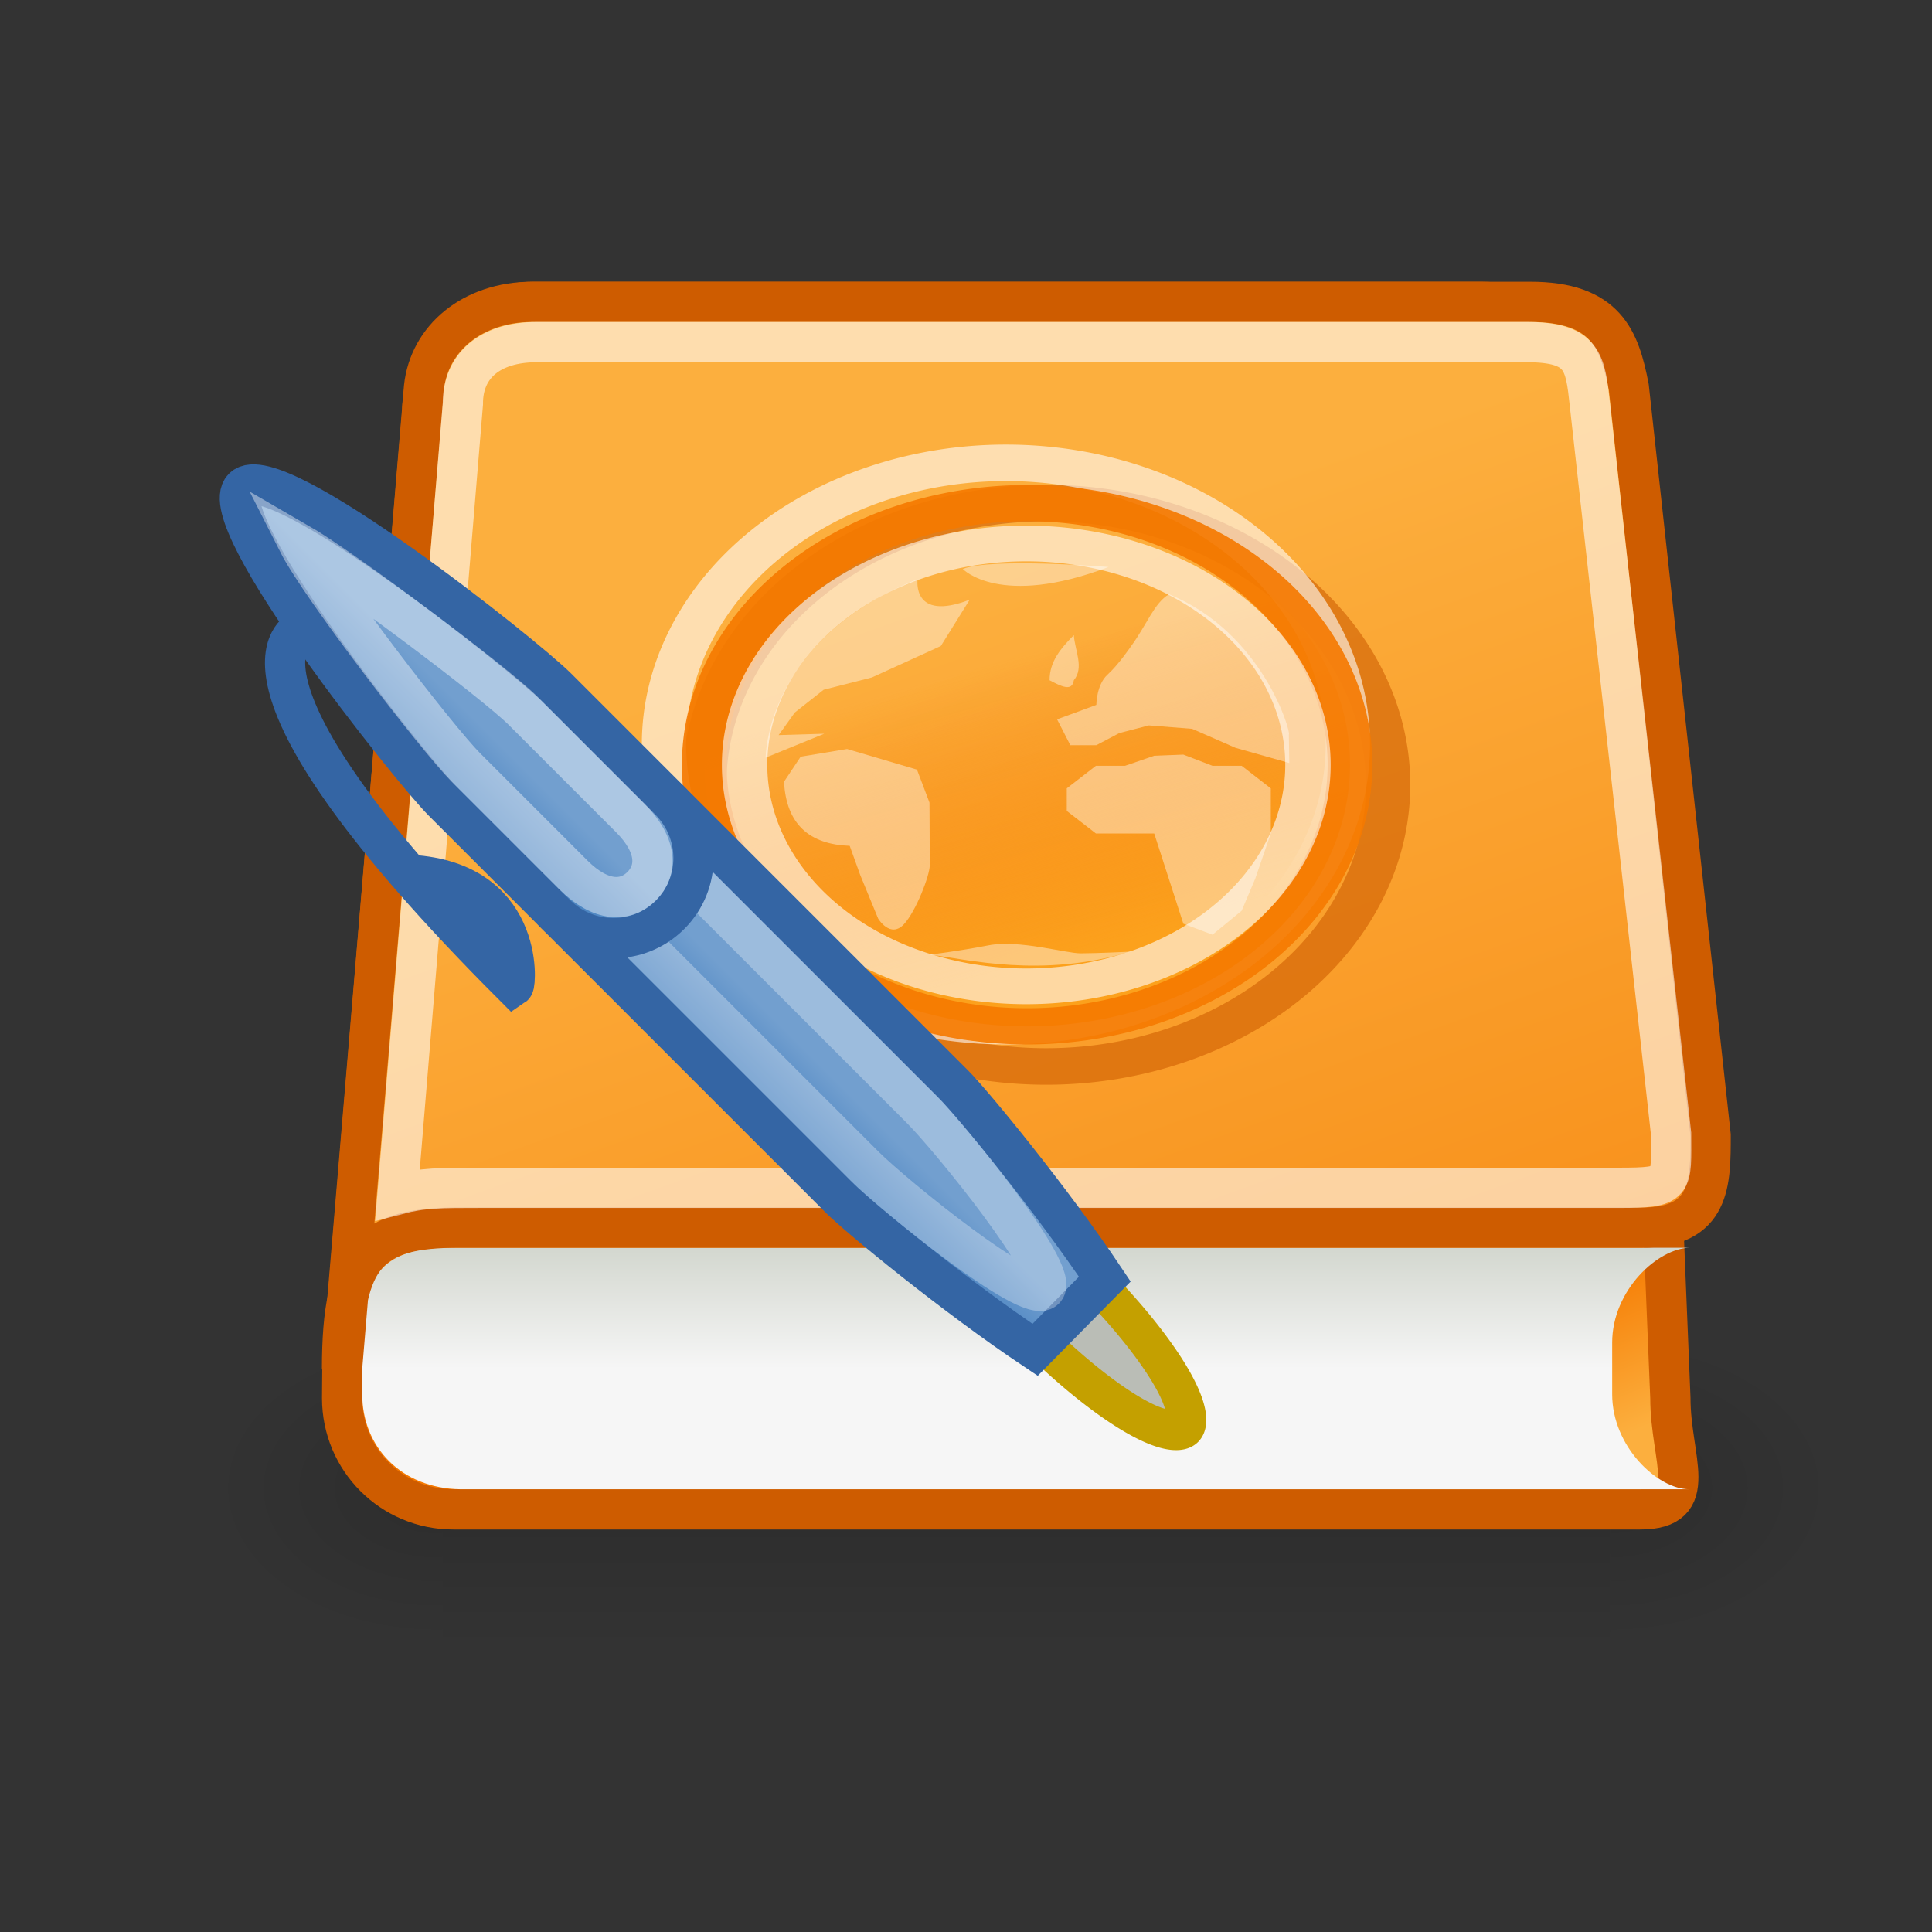
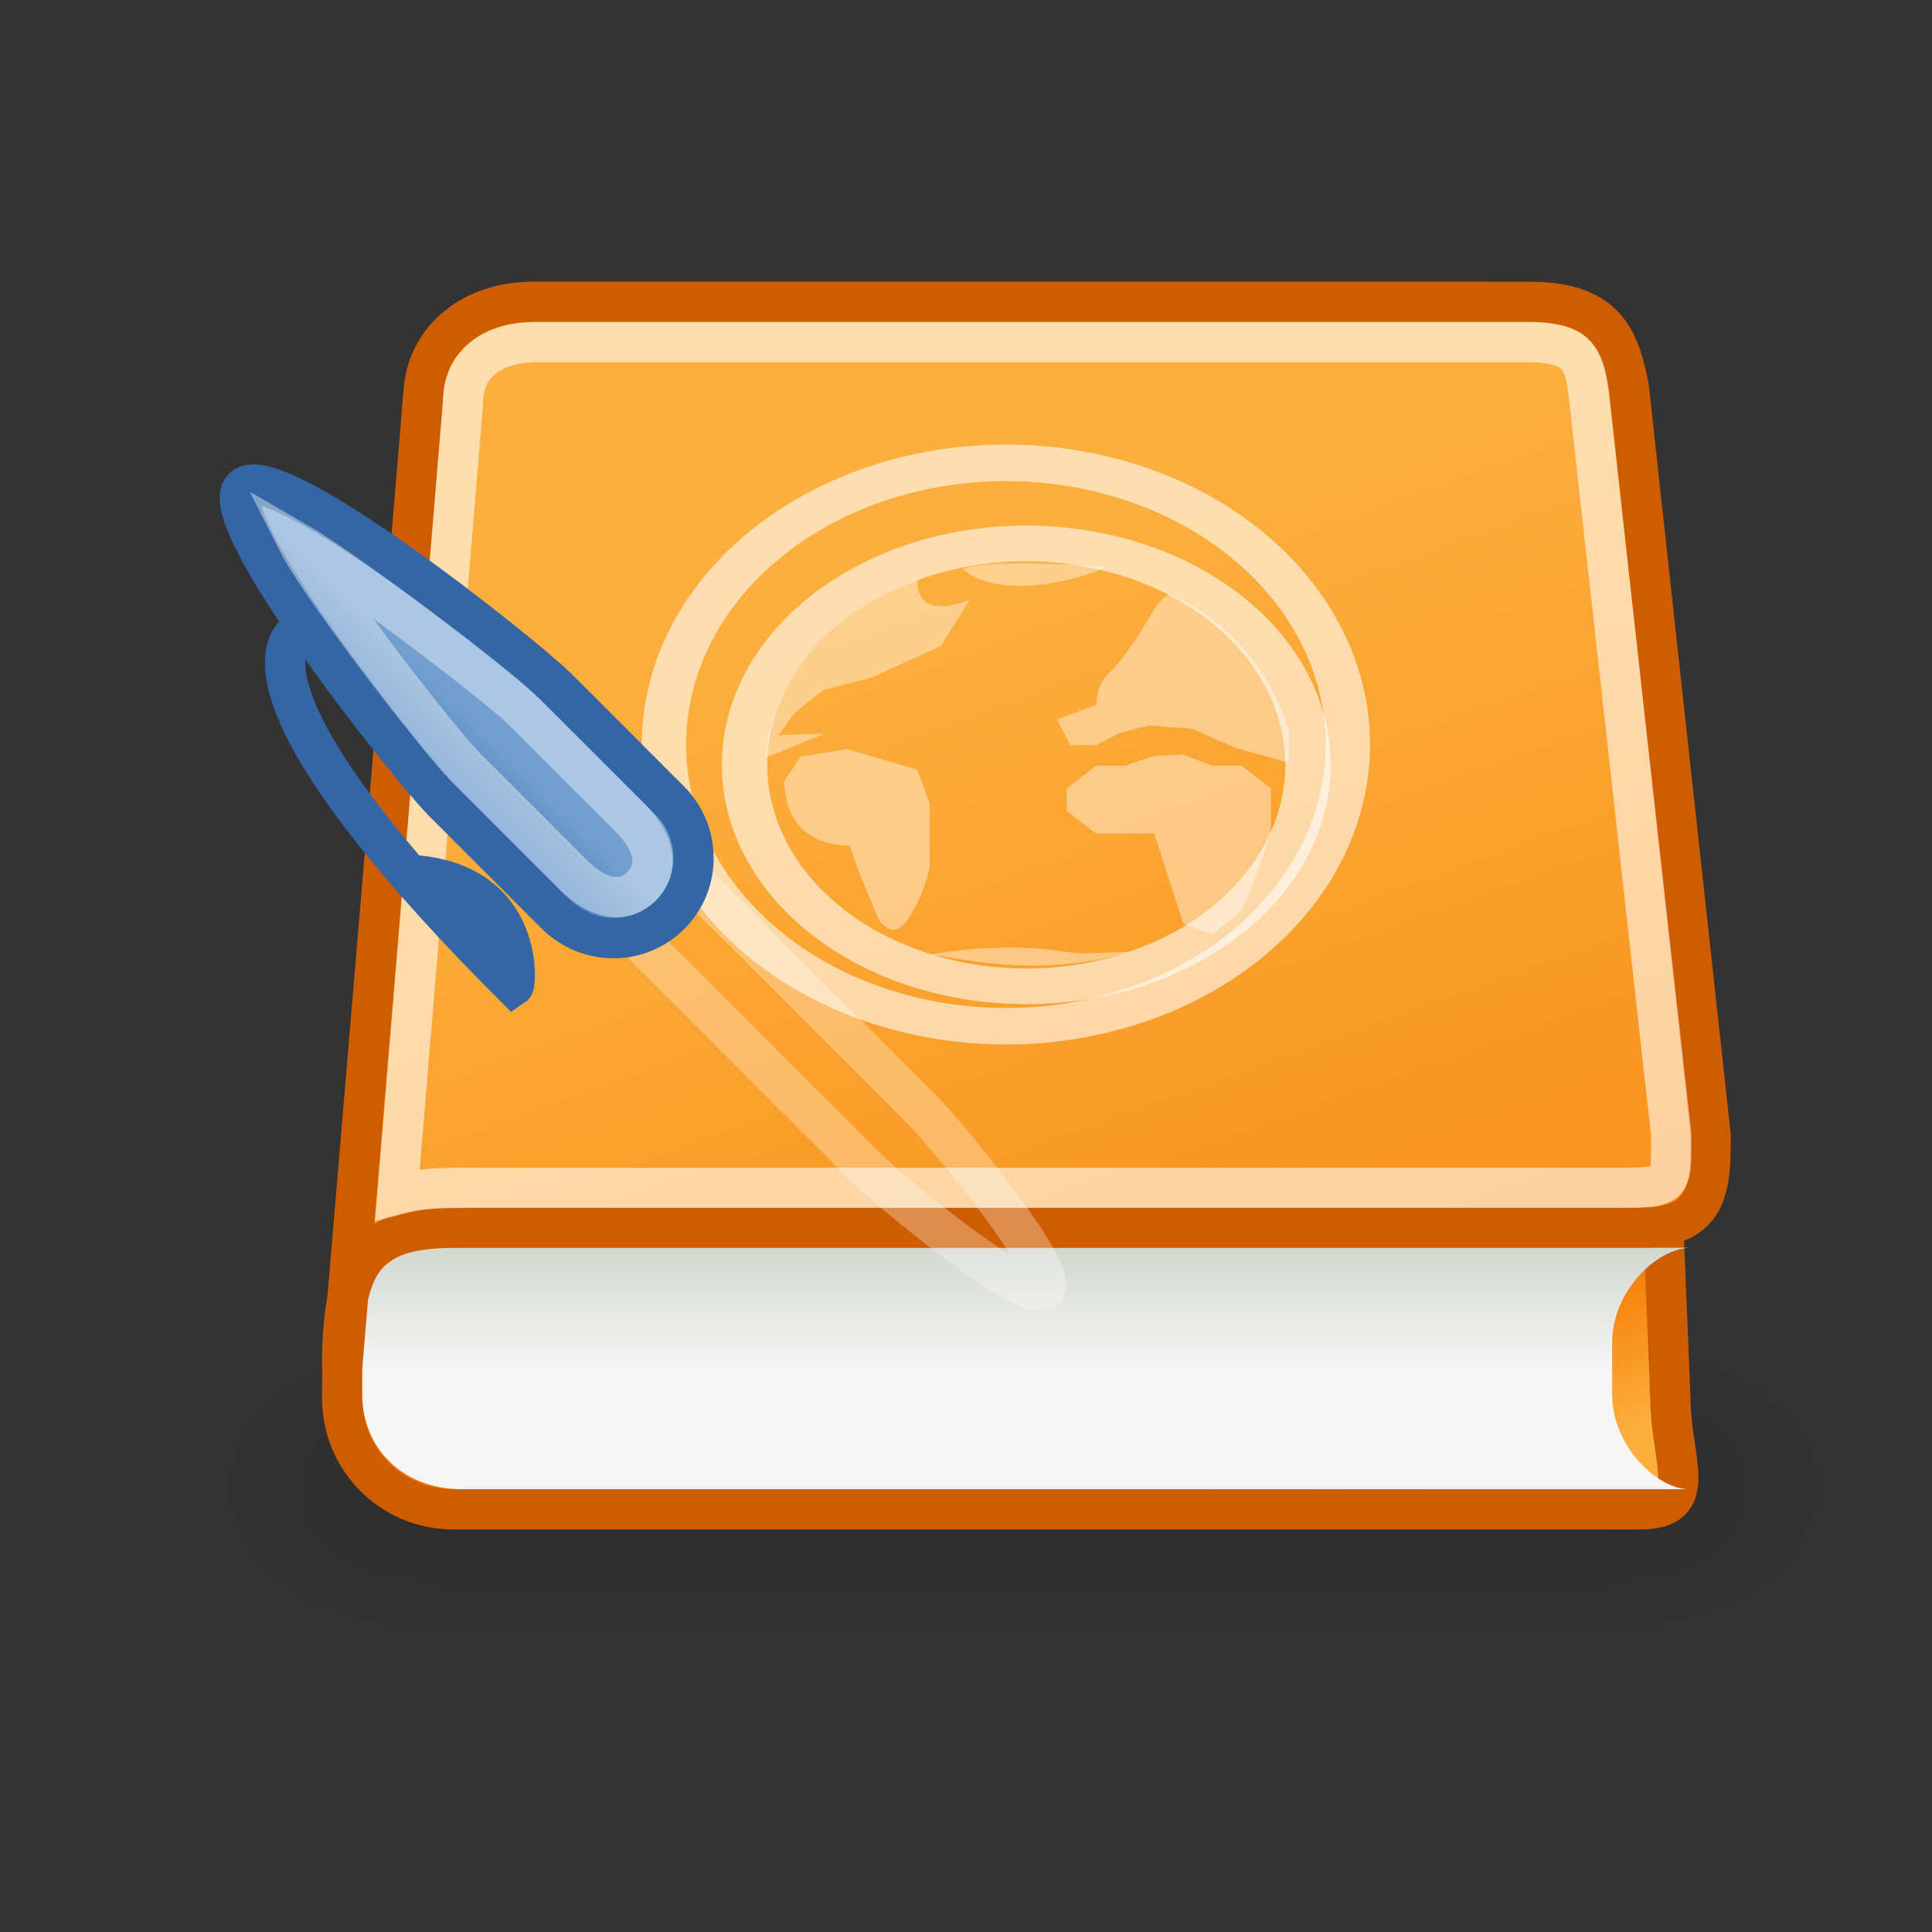
<svg xmlns="http://www.w3.org/2000/svg" xmlns:ns1="http://sodipodi.sourceforge.net/DTD/sodipodi-0.dtd" xmlns:ns2="http://www.inkscape.org/namespaces/inkscape" xmlns:xlink="http://www.w3.org/1999/xlink" width="48px" height="48px" id="svg7484" ns1:version="0.32" ns2:version="0.46" ns1:docname="drawing-2.svg" ns2:output_extension="org.inkscape.output.svg.inkscape">
  <rect width="100%" height="100%" fill="#333333" stroke="none" />
  <defs id="defs7486">
    <linearGradient ns2:collect="always" id="linearGradient8334">
      <stop style="stop-color:#729fcf;stop-opacity:1;" offset="0" id="stop8336" />
      <stop style="stop-color:#4983c1;stop-opacity:1" offset="1" id="stop8338" />
    </linearGradient>
    <linearGradient ns2:collect="always" xlink:href="#linearGradient8334" id="linearGradient8448" gradientUnits="userSpaceOnUse" x1="5.127" y1="40.5" x2="5.127" y2="42.103" />
    <linearGradient id="linearGradient8344" ns2:collect="always">
      <stop id="stop8346" offset="0" style="stop-color:#729fcf;stop-opacity:1;" />
      <stop id="stop8348" offset="1" style="stop-color:#4983c1;stop-opacity:1" />
    </linearGradient>
    <linearGradient ns2:collect="always" xlink:href="#linearGradient8344" id="linearGradient8446" gradientUnits="userSpaceOnUse" x1="5.127" y1="40.5" x2="5.127" y2="42.103" />
    <linearGradient ns2:collect="always" id="linearGradient3820">
      <stop style="stop-color:#fca11c;stop-opacity:1" offset="0" id="stop3822" />
      <stop style="stop-color:#f57900;stop-opacity:0" offset="1" id="stop3824" />
    </linearGradient>
    <linearGradient ns2:collect="always" xlink:href="#linearGradient3820" id="linearGradient8444" gradientUnits="userSpaceOnUse" x1="26.431" y1="35.345" x2="21.781" y2="21.843" />
    <linearGradient ns2:collect="always" xlink:href="#linearGradient3229" id="linearGradient8442" gradientUnits="userSpaceOnUse" gradientTransform="translate(1,-3)" x1="19.464" y1="18.714" x2="32.321" y2="54.429" />
    <linearGradient ns2:collect="always" id="linearGradient3064">
      <stop style="stop-color:#f6f6f6;stop-opacity:1" offset="0" id="stop3066" />
      <stop style="stop-color:#d3d7cf;stop-opacity:1" offset="1" id="stop3068" />
    </linearGradient>
    <linearGradient ns2:collect="always" xlink:href="#linearGradient3064" id="linearGradient8440" gradientUnits="userSpaceOnUse" gradientTransform="matrix(1.023,0,0,1,1.836,-6)" x1="17.93" y1="40.006" x2="17.93" y2="37" />
    <linearGradient ns2:collect="always" id="linearGradient3229">
      <stop style="stop-color:#fcaf3e;stop-opacity:1;" offset="0" id="stop3231" />
      <stop style="stop-color:#f57900;stop-opacity:1" offset="1" id="stop3233" />
    </linearGradient>
    <linearGradient ns2:collect="always" xlink:href="#linearGradient3229" id="linearGradient8438" gradientUnits="userSpaceOnUse" gradientTransform="translate(1,-2)" x1="35" y1="39.429" x2="33.393" y2="35.5" />
    <radialGradient ns2:collect="always" xlink:href="#linearGradient5060" id="radialGradient8436" gradientUnits="userSpaceOnUse" gradientTransform="matrix(-2.752,0,0,1.97,92.228,-876.534)" cx="602.66" cy="488.08" fx="602.66" fy="488.08" r="117.143" />
    <linearGradient id="linearGradient5060" ns2:collect="always">
      <stop id="stop5062" offset="0" style="stop-color:black;stop-opacity:1;" />
      <stop id="stop5064" offset="1" style="stop-color:black;stop-opacity:0;" />
    </linearGradient>
    <radialGradient ns2:collect="always" xlink:href="#linearGradient5060" id="radialGradient8434" gradientUnits="userSpaceOnUse" gradientTransform="matrix(2.752,0,0,1.97,-1568.576,-873.757)" cx="605.714" cy="486.648" fx="605.714" fy="486.648" r="117.143" />
    <linearGradient id="linearGradient5048">
      <stop id="stop5050" offset="0" style="stop-color:black;stop-opacity:0;" />
      <stop style="stop-color:black;stop-opacity:1;" offset="0.5" id="stop5056" />
      <stop id="stop5052" offset="1" style="stop-color:black;stop-opacity:0;" />
    </linearGradient>
    <linearGradient ns2:collect="always" xlink:href="#linearGradient5048" id="linearGradient8432" gradientUnits="userSpaceOnUse" gradientTransform="matrix(3.429,0,0,1.97,-1977.491,-872.885)" x1="302.857" y1="366.648" x2="302.857" y2="609.505" />
  </defs>
  <ns1:namedview id="base" pagecolor="#ffffff" bordercolor="#666666" borderopacity="1.0" ns2:pageopacity="0.0" ns2:pageshadow="2" ns2:zoom="7" ns2:cx="24" ns2:cy="24" ns2:current-layer="layer1" showgrid="true" ns2:grid-bbox="true" ns2:document-units="px" ns2:window-width="641" ns2:window-height="690" ns2:window-x="1037" ns2:window-y="25" />
  <g id="layer1" ns2:label="Layer 1" ns2:groupmode="layer">
    <g transform="matrix(0.617,0,0,0.608,17.714,8.363)" id="g6767" />
    <g style="opacity:0.31;display:inline" transform="matrix(-1.7515371e-2,0,0,1.659787e-2,12.571,35.562)" id="g8378">
      <rect style="opacity:0.402;fill:url(#linearGradient8432);fill-opacity:1;fill-rule:nonzero;stroke:none;stroke-width:1;stroke-linecap:round;stroke-linejoin:miter;marker:none;marker-start:none;marker-mid:none;marker-end:none;stroke-miterlimit:4;stroke-dasharray:none;stroke-dashoffset:0;stroke-opacity:1;visibility:visible;display:inline;overflow:visible" id="rect8380" width="1655.689" height="478.357" x="-1566.019" y="-150.697" />
      <path style="opacity:0.402;fill:url(#radialGradient8434);fill-opacity:1;fill-rule:nonzero;stroke:none;stroke-width:1;stroke-linecap:round;stroke-linejoin:miter;marker:none;marker-start:none;marker-mid:none;marker-end:none;stroke-miterlimit:4;stroke-dasharray:none;stroke-dashoffset:0;stroke-opacity:1;visibility:visible;display:inline;overflow:visible" d="M 89.67,-151.552 C 89.67,-151.552 89.67,326.779 89.67,326.779 C 231.367,327.679 432.226,219.609 432.226,87.583 C 432.226,-44.444 274.102,-151.552 89.67,-151.552 z" id="path8382" ns1:nodetypes="cccc" />
      <path ns1:nodetypes="cccc" id="path8384" d="M -1566.019,-154.329 C -1566.019,-154.329 -1566.019,324.002 -1566.019,324.002 C -1707.717,324.902 -1908.575,216.832 -1908.575,84.806 C -1908.575,-47.221 -1750.451,-154.329 -1566.019,-154.329 z" style="opacity:0.402;fill:url(#radialGradient8436);fill-opacity:1;fill-rule:nonzero;stroke:none;stroke-width:1;stroke-linecap:round;stroke-linejoin:miter;marker:none;marker-start:none;marker-mid:none;marker-end:none;stroke-miterlimit:4;stroke-dasharray:none;stroke-dashoffset:0;stroke-opacity:1;visibility:visible;display:inline;overflow:visible" />
    </g>
    <path ns1:nodetypes="cccccccccc" id="path8386" d="M 13.265,7.5 L 36.803,7.5 C 38.335,7.5 40.5,8.733 40.5,10.265 L 41.5,34.735 C 41.5,36.267 42.277,37.5 40.745,37.5 L 11.265,37.5 C 9.733,37.5 8.5,36.267 8.5,34.735 L 8.508,33.737 L 10.489,10.254 C 10.489,8.722 11.733,7.5 13.265,7.5 z" style="opacity:1;fill:url(#linearGradient8438);fill-opacity:1;fill-rule:evenodd;stroke:#ce5c00;stroke-width:1;stroke-linecap:butt;stroke-linejoin:miter;marker:none;marker-start:none;marker-mid:none;marker-end:none;stroke-miterlimit:4;stroke-dasharray:none;stroke-dashoffset:0;stroke-opacity:1;visibility:visible;display:inline;overflow:visible;enable-background:accumulate" />
    <path ns1:nodetypes="ccccccccc" id="path8388" d="M 11.119,31 L 42,31 C 41.196,31 40.054,32.052 40.054,33.359 L 40.054,34.641 C 40.054,35.948 41.189,37 41.968,37 L 11.442,37 C 9.967,36.978 9,35.948 9,34.641 L 9,33.214 C 9,31.907 9.375,30.989 11.119,31 z" style="fill:url(#linearGradient8440);fill-opacity:1;fill-rule:evenodd;stroke:none;stroke-width:1;stroke-linecap:butt;stroke-linejoin:miter;marker:none;marker-start:none;marker-mid:none;marker-end:none;stroke-miterlimit:4;stroke-dashoffset:0;stroke-opacity:1;visibility:visible;display:inline;overflow:visible;enable-background:accumulate" />
    <path style="fill:url(#linearGradient8442);fill-opacity:1;fill-rule:evenodd;stroke:#ce5c00;stroke-width:1;stroke-linecap:butt;stroke-linejoin:miter;marker:none;marker-start:none;marker-mid:none;marker-end:none;stroke-miterlimit:4;stroke-dashoffset:0;stroke-opacity:1;visibility:visible;display:inline;overflow:visible;enable-background:accumulate" d="M 13.222,7.5 L 38.013,7.5 C 39.904,7.5 40.238,8.44 40.467,9.62 L 42.5,28.206 C 42.5,29.381 42.504,30.5 40.795,30.5 L 11.406,30.5 C 9.203,30.5 8.498,31.125 8.498,34.002 L 10.535,9.62 C 10.664,8.412 11.734,7.5 13.222,7.5 z" id="path8390" ns1:nodetypes="ccccccccc" />
    <path ns1:nodetypes="ccccccccc" id="path8392" d="M 13.337,8.5 L 37.93,8.5 C 39.332,8.5 39.386,8.996 39.498,10.032 L 41.518,28.168 C 41.518,29.432 41.619,29.511 40.217,29.511 L 12.03,29.511 C 10.897,29.511 10.507,29.511 9.876,29.676 L 11.5,10.032 C 11.494,9.096 12.169,8.5 13.337,8.5 z" style="fill:none;fill-opacity:1;fill-rule:evenodd;stroke:#ffffff;stroke-width:1;stroke-linecap:butt;stroke-linejoin:miter;marker:none;marker-start:none;marker-mid:none;marker-end:none;stroke-miterlimit:4;stroke-dashoffset:0;stroke-opacity:0.581;visibility:visible;display:inline;overflow:visible;enable-background:accumulate" />
-     <path ns1:type="arc" style="opacity:0.729;fill:none;fill-opacity:1;fill-rule:evenodd;stroke:#ce5c00;stroke-width:1.617px;stroke-linecap:butt;stroke-linejoin:miter;marker:none;marker-start:none;marker-mid:none;marker-end:none;stroke-miterlimit:4;stroke-dasharray:none;stroke-dashoffset:0;stroke-opacity:0.806;visibility:visible;display:inline;overflow:visible;enable-background:accumulate" id="path8394" ns1:cx="23.486046" ns1:cy="26.534258" ns1:rx="12.475384" ns1:ry="12.475384" d="M 35.961,26.534 A 12.475,12.475 0 1 1 11.011,26.534 A 12.475,12.475 0 1 1 35.961,26.534 z" transform="matrix(0.681,0,0,0.561,9.998,4.612)" />
    <path transform="matrix(0.681,0,0,0.561,8.998,3.612)" d="M 35.961,26.534 A 12.475,12.475 0 1 1 11.011,26.534 A 12.475,12.475 0 1 1 35.961,26.534 z" ns1:ry="12.475384" ns1:rx="12.475384" ns1:cy="26.534258" ns1:cx="23.486046" id="path8396" style="opacity:0.729;fill:none;fill-opacity:1;fill-rule:evenodd;stroke:#ffffff;stroke-width:1.617px;stroke-linecap:butt;stroke-linejoin:miter;marker:none;marker-start:none;marker-mid:none;marker-end:none;stroke-miterlimit:4;stroke-dasharray:none;stroke-dashoffset:0;stroke-opacity:0.806;visibility:visible;display:inline;overflow:visible;enable-background:accumulate" ns1:type="arc" />
-     <path transform="matrix(0.643,0,0,0.521,10.417,5.175)" d="M 35.961,26.534 A 12.475,12.475 0 1 1 11.011,26.534 A 12.475,12.475 0 1 1 35.961,26.534 z" ns1:ry="12.475384" ns1:rx="12.475384" ns1:cy="26.534258" ns1:cx="23.486046" id="path8398" style="fill:url(#linearGradient8444);fill-opacity:1;fill-rule:evenodd;stroke:#f57900;stroke-width:1.727px;stroke-linecap:butt;stroke-linejoin:miter;marker:none;marker-start:none;marker-mid:none;marker-end:none;stroke-miterlimit:4;stroke-dasharray:none;stroke-dashoffset:0;stroke-opacity:0.914;visibility:visible;display:inline;overflow:visible;enable-background:accumulate" ns1:type="arc" />
    <path ns1:type="arc" style="opacity:0.729;fill:none;fill-opacity:1;fill-rule:evenodd;stroke:#ffffff;stroke-width:2.011px;stroke-linecap:butt;stroke-linejoin:miter;marker:none;marker-start:none;marker-mid:none;marker-end:none;stroke-miterlimit:4;stroke-dasharray:none;stroke-dashoffset:0;stroke-opacity:0.806;visibility:visible;display:inline;overflow:visible;enable-background:accumulate" id="path8400" ns1:cx="23.486046" ns1:cy="26.534258" ns1:rx="12.475384" ns1:ry="12.475384" d="M 35.961,26.534 A 12.475,12.475 0 1 1 11.011,26.534 A 12.475,12.475 0 1 1 35.961,26.534 z" transform="matrix(0.561,0,0,0.441,12.322,7.302)" />
    <g id="g8402" style="fill:#ffffff;fill-opacity:0.644" transform="matrix(0.992,0,0,0.769,3.237,6.308)">
-       <path transform="matrix(0.73,0,0,0.729,-16.506,-7.179)" ns1:nodetypes="cccc" style="opacity:0.642;fill:#ffffff;fill-opacity:0.644;fill-rule:evenodd;stroke:none;stroke-width:0.855px;stroke-linecap:butt;stroke-linejoin:miter;marker:none;marker-start:none;marker-mid:none;marker-end:none;stroke-miterlimit:4;stroke-dasharray:none;stroke-dashoffset:0;stroke-opacity:1;visibility:visible;display:inline;overflow:visible;enable-background:accumulate" d="M 54.982,26.743 C 55.017,27.42 55.344,28.185 54.982,28.743 C 54.923,29.269 54.537,29.005 54.151,28.743 C 54.146,27.907 54.546,27.314 54.982,26.743 z" id="path8404" />
-       <path transform="matrix(0.73,0,0,0.729,-16.506,-7.179)" ns1:nodetypes="csscc" id="path8406" d="M 50.039,40.902 C 50.039,40.902 50.991,40.758 52.048,40.493 C 53.104,40.228 54.69,40.846 55.218,40.846 C 55.746,40.846 56.93,40.772 56.93,40.772 C 53.86,41.962 51.316,41.104 50.039,40.902 z" style="opacity:0.642;fill:#ffffff;fill-opacity:0.644;fill-rule:evenodd;stroke:none;stroke-width:0.855px;stroke-linecap:butt;stroke-linejoin:miter;marker:none;marker-start:none;marker-mid:none;marker-end:none;stroke-miterlimit:4;stroke-dasharray:none;stroke-dashoffset:0;stroke-opacity:1;visibility:visible;display:inline;overflow:visible;enable-background:accumulate" />
+       <path transform="matrix(0.73,0,0,0.729,-16.506,-7.179)" ns1:nodetypes="csscc" id="path8406" d="M 50.039,40.902 C 53.104,40.228 54.69,40.846 55.218,40.846 C 55.746,40.846 56.93,40.772 56.93,40.772 C 53.86,41.962 51.316,41.104 50.039,40.902 z" style="opacity:0.642;fill:#ffffff;fill-opacity:0.644;fill-rule:evenodd;stroke:none;stroke-width:0.855px;stroke-linecap:butt;stroke-linejoin:miter;marker:none;marker-start:none;marker-mid:none;marker-end:none;stroke-miterlimit:4;stroke-dasharray:none;stroke-dashoffset:0;stroke-opacity:1;visibility:visible;display:inline;overflow:visible;enable-background:accumulate" />
      <path transform="matrix(0.73,0,0,0.729,-16.506,-7.179)" ns1:nodetypes="ccsccccccccccc" id="path8408" d="M 58.248,24.932 C 57.739,25.316 57.484,26.288 56.951,27.223 C 56.951,27.223 56.52,28.049 56.138,28.495 C 55.755,28.942 55.755,29.835 55.755,29.835 L 54.408,30.475 L 54.862,31.62 L 55.755,31.62 L 56.547,31.081 L 57.557,30.744 L 59.04,30.895 L 60.531,31.738 L 62.375,32.411 L 62.359,31.148 C 62.449,31.076 61.466,26.629 58.248,24.932 z" style="opacity:0.642;fill:#ffffff;fill-opacity:0.644;fill-rule:evenodd;stroke:none;stroke-width:0.855px;stroke-linecap:butt;stroke-linejoin:miter;marker:none;marker-start:none;marker-mid:none;marker-end:none;stroke-miterlimit:4;stroke-dasharray:none;stroke-dashoffset:0;stroke-opacity:1;visibility:visible;display:inline;overflow:visible;enable-background:accumulate" />
      <path transform="matrix(0.73,0,0,0.729,-16.506,-7.179)" id="path8410" d="M 55.74,32.534 L 56.74,32.534 L 57.74,32.089 L 58.74,32.038 L 59.74,32.534 L 60.74,32.534 L 61.74,33.534 L 61.74,34.534 L 61.74,35.534 L 61.207,37.534 L 60.74,38.958 L 59.74,40.019 L 58.74,39.534 L 57.74,35.534 L 55.74,35.534 L 54.74,34.534 C 54.74,34.534 54.74,33.534 54.74,33.534 L 55.74,32.534 z" style="opacity:0.642;fill:#ffffff;fill-opacity:0.644;fill-rule:evenodd;stroke:none;stroke-width:0.855px;stroke-linecap:butt;stroke-linejoin:miter;marker:none;marker-start:none;marker-mid:none;marker-end:none;stroke-miterlimit:4;stroke-dasharray:none;stroke-dashoffset:0;stroke-opacity:1;visibility:visible;display:inline;overflow:visible;enable-background:accumulate" />
      <path transform="matrix(0.73,0,0,0.729,-16.506,-7.179)" ns1:nodetypes="csscccccccc" id="path8412" d="M 48.268,39.303 C 48.268,39.303 48.687,40.21 49.159,39.548 C 49.568,38.975 50.039,37.395 50.039,36.948 C 50.039,35.984 50.03,34.164 50.03,34.164 L 49.601,32.704 L 47.203,31.79 L 45.611,32.13 L 45.039,33.24 C 45.116,35.12 45.904,36.017 47.293,36.082 L 47.651,37.366 L 48.268,39.303 z" style="opacity:0.642;fill:#ffffff;fill-opacity:0.644;fill-rule:evenodd;stroke:none;stroke-width:0.855px;stroke-linecap:butt;stroke-linejoin:miter;marker:none;marker-start:none;marker-mid:none;marker-end:none;stroke-miterlimit:4;stroke-dasharray:none;stroke-dashoffset:0;stroke-opacity:1;visibility:visible;display:inline;overflow:visible;enable-background:accumulate" />
      <path transform="matrix(0.73,0,0,0.729,-16.506,-7.179)" ns1:nodetypes="cccccccccc" id="path8414" d="M 49.622,24.264 C 49.622,24.264 49.409,26.173 51.409,25.173 C 51.409,25.173 50.42,27.224 50.42,27.224 L 48.056,28.618 L 46.399,29.163 L 45.409,30.173 L 44.855,31.173 L 46.42,31.113 L 44.409,32.173 C 44.409,32.173 44.401,26.93 49.622,24.264 z" style="opacity:0.642;fill:#ffffff;fill-opacity:0.644;fill-rule:evenodd;stroke:none;stroke-width:0.855px;stroke-linecap:butt;stroke-linejoin:miter;marker:none;marker-start:none;marker-mid:none;marker-end:none;stroke-miterlimit:4;stroke-dasharray:none;stroke-dashoffset:0;stroke-opacity:1;visibility:visible;display:inline;overflow:visible;enable-background:accumulate" />
      <path transform="matrix(0.73,0,0,0.729,-16.506,-7.179)" id="path8416" d="M 51.173,23.811 C 51.173,23.811 52.442,25.555 56.173,23.723 C 56.173,23.723 52.124,23.305 51.173,23.811 z" style="opacity:0.642;fill:#ffffff;fill-opacity:0.644;fill-rule:evenodd;stroke:none;stroke-width:0.855px;stroke-linecap:butt;stroke-linejoin:miter;marker:none;marker-start:none;marker-mid:none;marker-end:none;stroke-miterlimit:4;stroke-dasharray:none;stroke-dashoffset:0;stroke-opacity:1;visibility:visible;display:inline;overflow:visible;enable-background:accumulate" />
    </g>
    <g transform="matrix(0.707,0.707,-0.707,0.707,30.081,-21.108)" id="g8418">
-       <path ns1:type="arc" style="opacity:1;fill:#babdb6;fill-opacity:1;fill-rule:evenodd;stroke:#c4a000;stroke-width:1.083;stroke-linecap:butt;stroke-linejoin:miter;marker:none;marker-start:none;marker-mid:none;marker-end:none;stroke-miterlimit:4;stroke-dasharray:none;stroke-dashoffset:0;stroke-opacity:1;visibility:visible;display:inline;overflow:visible;enable-background:accumulate" id="path8420" ns1:cx="35.296875" ns1:cy="40.203125" ns1:rx="4.203125" ns1:ry="1.171875" d="M 39.5,40.203 A 4.203,1.172 0 1 1 31.094,40.203 A 4.203,1.172 0 1 1 39.5,40.203 z" transform="matrix(1,0,0,0.853,1.2021135e-7,6.193)" />
-       <path ns1:nodetypes="ccsccccc" id="path8422" d="M 29.475,38.5 L 19.525,38.5 C 18.403,38.5 17.5,39.392 17.5,40.5 C 17.5,41.608 18.403,42.5 19.525,42.5 L 29.475,42.5 C 30.125,42.5 33.211,42.2 35.559,41.732 L 35.541,39.264 C 33.196,38.798 30.124,38.5 29.475,38.5 z" style="opacity:1;fill:url(#linearGradient8446);fill-opacity:1;fill-rule:nonzero;stroke:#3465a4;stroke-width:1;stroke-linecap:round;stroke-linejoin:miter;marker:none;marker-start:none;marker-mid:none;marker-end:none;stroke-miterlimit:4;stroke-dasharray:none;stroke-dashoffset:0;stroke-opacity:1;visibility:visible;display:inline;overflow:visible;enable-background:accumulate" />
      <path style="opacity:1;fill:none;fill-opacity:1;fill-rule:evenodd;stroke:#ffffff;stroke-width:1;stroke-linecap:butt;stroke-linejoin:miter;marker:none;marker-start:none;marker-mid:none;marker-end:none;stroke-miterlimit:4;stroke-dasharray:none;stroke-dashoffset:0;stroke-opacity:0.297;visibility:visible;display:inline;overflow:visible;enable-background:accumulate" d="M 29.334,39.5 L 20.332,39.5 C 19.317,39.5 18.5,39.946 18.5,40.5 C 18.5,41.054 19.317,41.5 20.332,41.5 L 29.334,41.5 C 30.349,41.5 34.665,41.054 34.665,40.5 C 34.665,39.946 30.349,39.5 29.334,39.5 z" id="path8424" ns1:nodetypes="ccsccsc" />
      <path style="opacity:1;fill:url(#linearGradient8448);fill-opacity:1;fill-rule:nonzero;stroke:#3465a4;stroke-width:1;stroke-linecap:round;stroke-linejoin:miter;marker:none;marker-start:none;marker-mid:none;marker-end:none;stroke-miterlimit:4;stroke-dashoffset:0;stroke-opacity:1;visibility:visible;display:inline;overflow:visible;enable-background:accumulate" d="M 15.525,38.5 L 19.475,38.5 C 20.597,38.5 21.5,39.392 21.5,40.5 C 21.5,41.608 20.597,42.5 19.475,42.5 L 15.525,42.5 C 14.403,42.5 6.5,41.608 6.5,40.5 C 6.5,39.392 14.403,38.5 15.525,38.5 z" id="path8426" ns1:nodetypes="ccsccsc" />
      <path style="fill:none;fill-rule:evenodd;stroke:#3465a4;stroke-width:1px;stroke-linecap:butt;stroke-linejoin:miter;stroke-opacity:1" d="M 10,42 C 10,42 9,44.5 20,44.5 C 20.015,44.424 18.309,42.415 16.141,44.452" id="path8428" ns1:nodetypes="ccc" />
      <path ns1:nodetypes="ccscccc" id="path8430" d="M 15.322,39.5 L 19.098,39.5 C 20.071,39.5 20.5,39.946 20.5,40.5 C 20.5,41.054 20.071,41.5 19.098,41.5 L 15.322,41.5 C 14.349,41.5 9.612,40.888 8.428,40.5 C 9.666,40.167 14.349,39.5 15.322,39.5 z" style="opacity:1;fill:none;fill-opacity:1;fill-rule:evenodd;stroke:#ffffff;stroke-width:1;stroke-linecap:butt;stroke-linejoin:miter;marker:none;marker-start:none;marker-mid:none;marker-end:none;stroke-miterlimit:4;stroke-dasharray:none;stroke-dashoffset:0;stroke-opacity:0.414;visibility:visible;display:inline;overflow:visible;enable-background:accumulate" />
    </g>
  </g>
</svg>